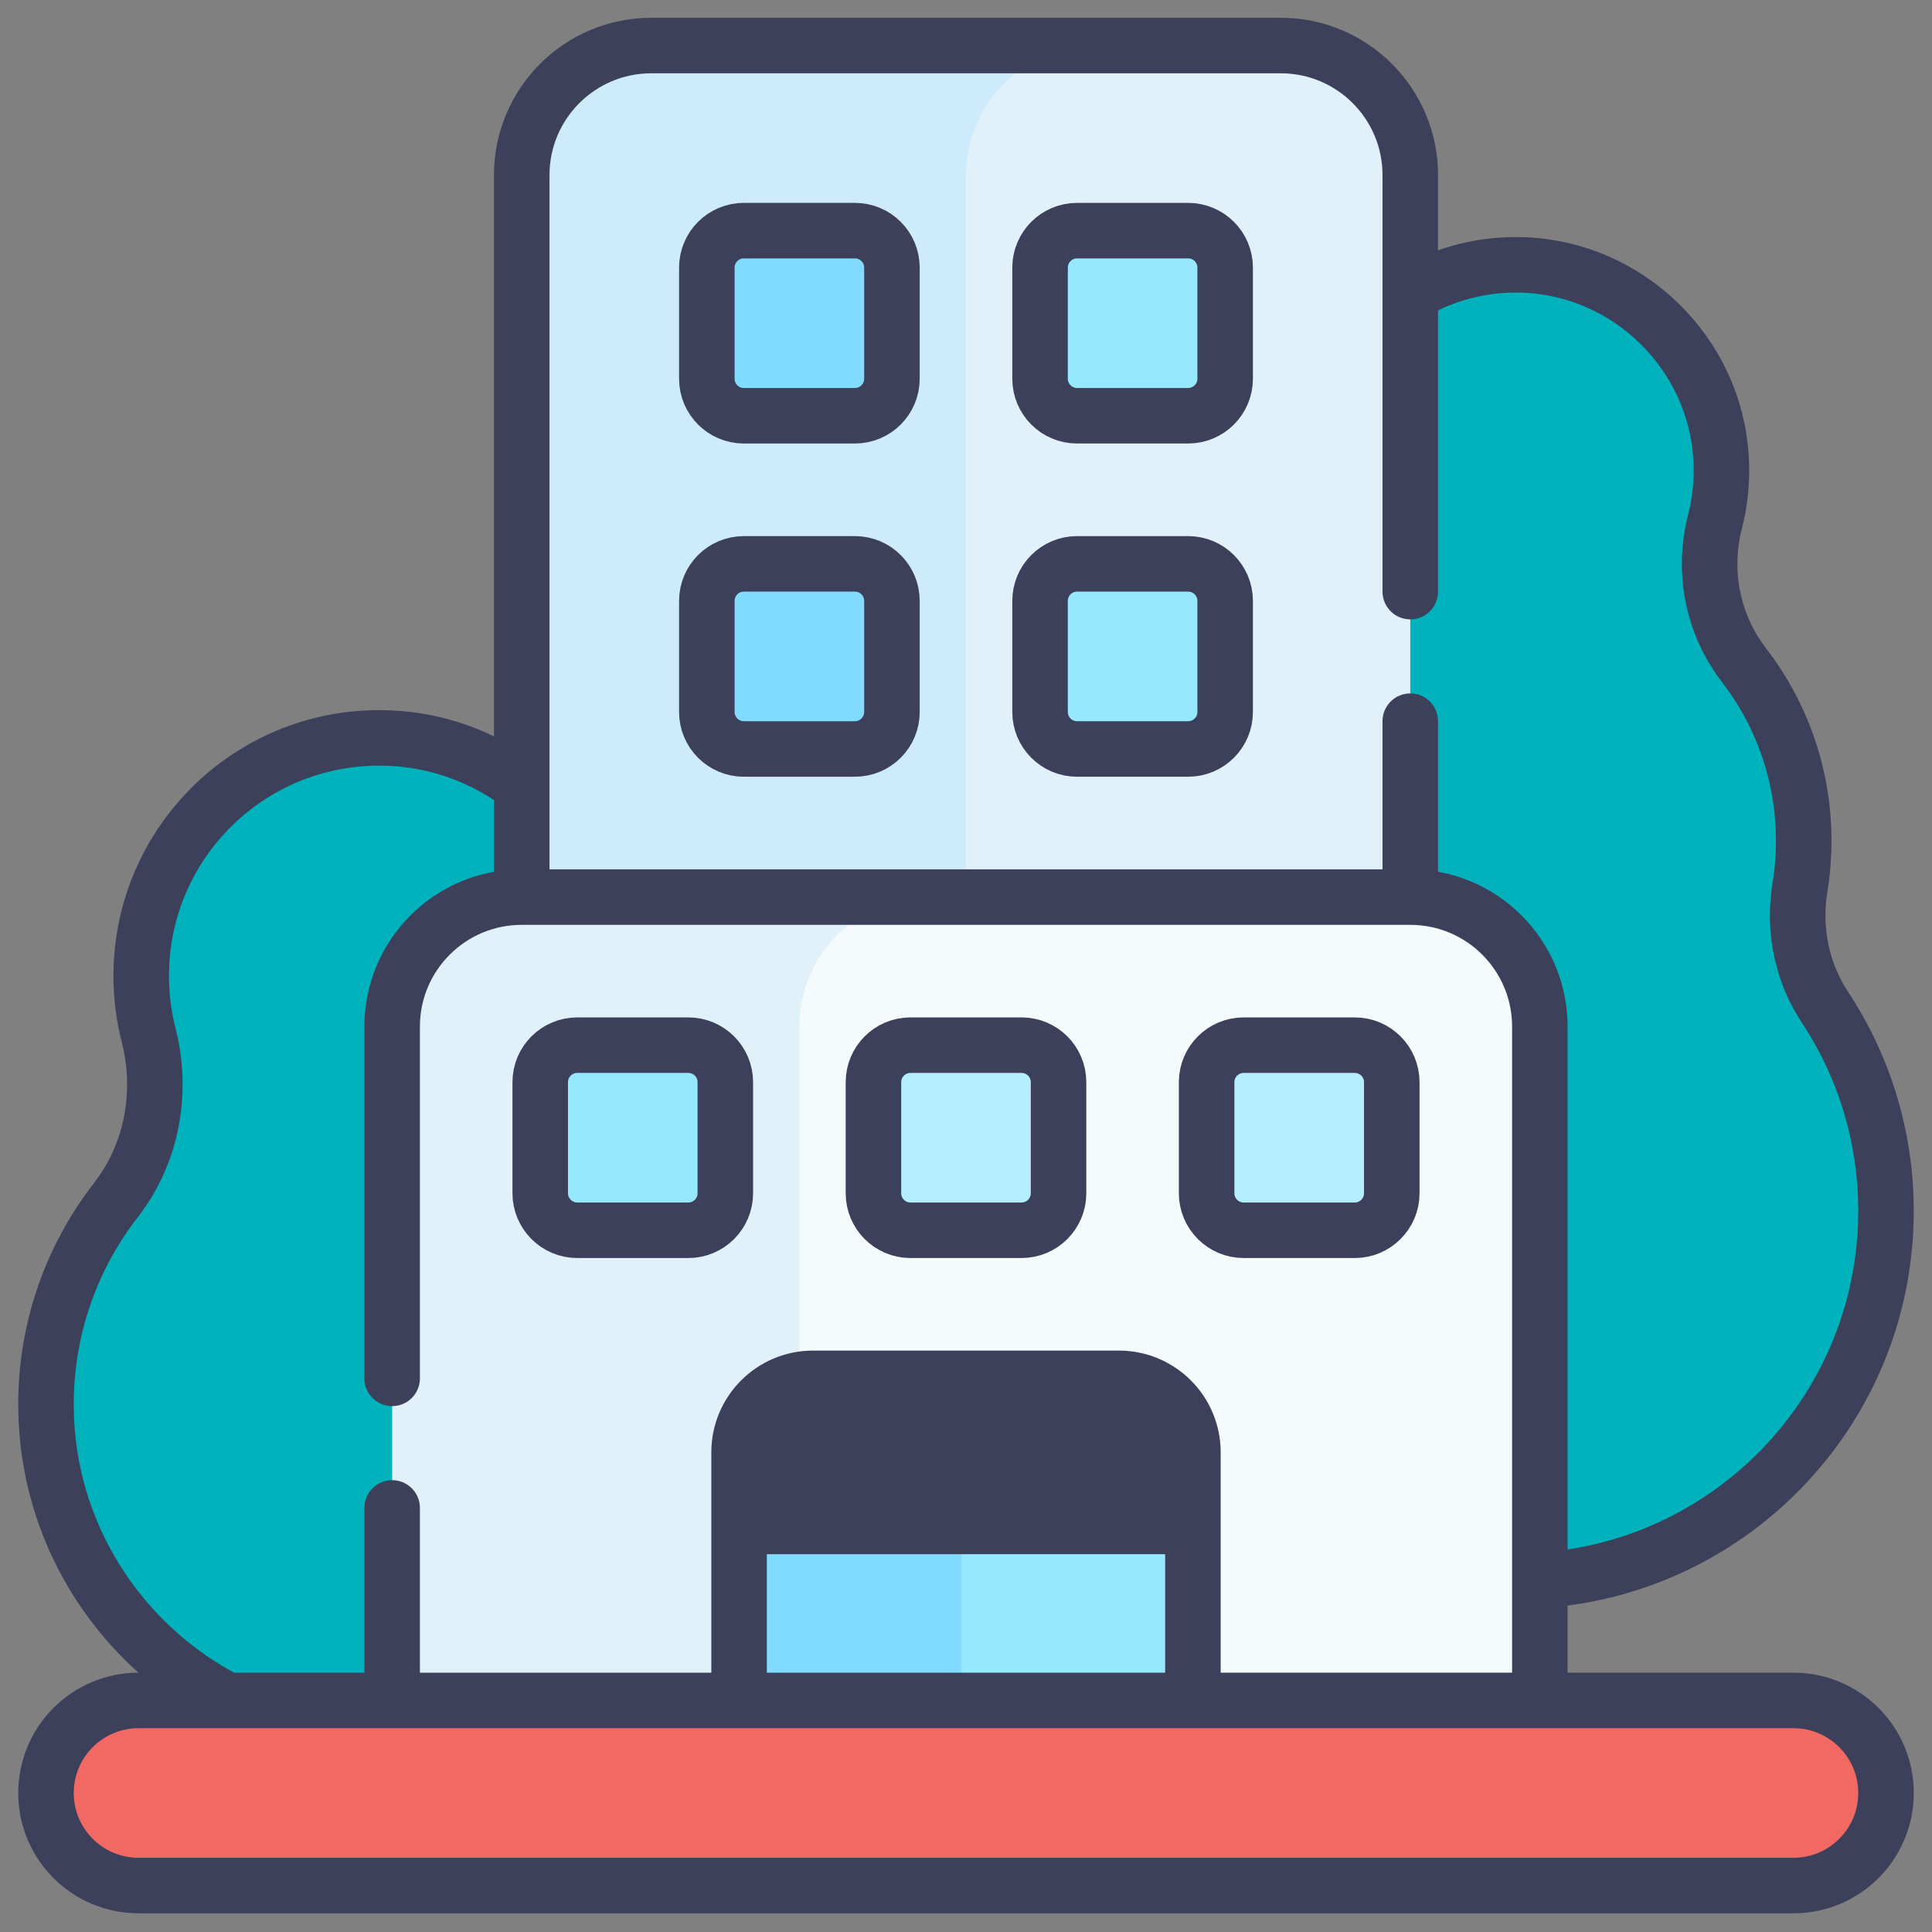
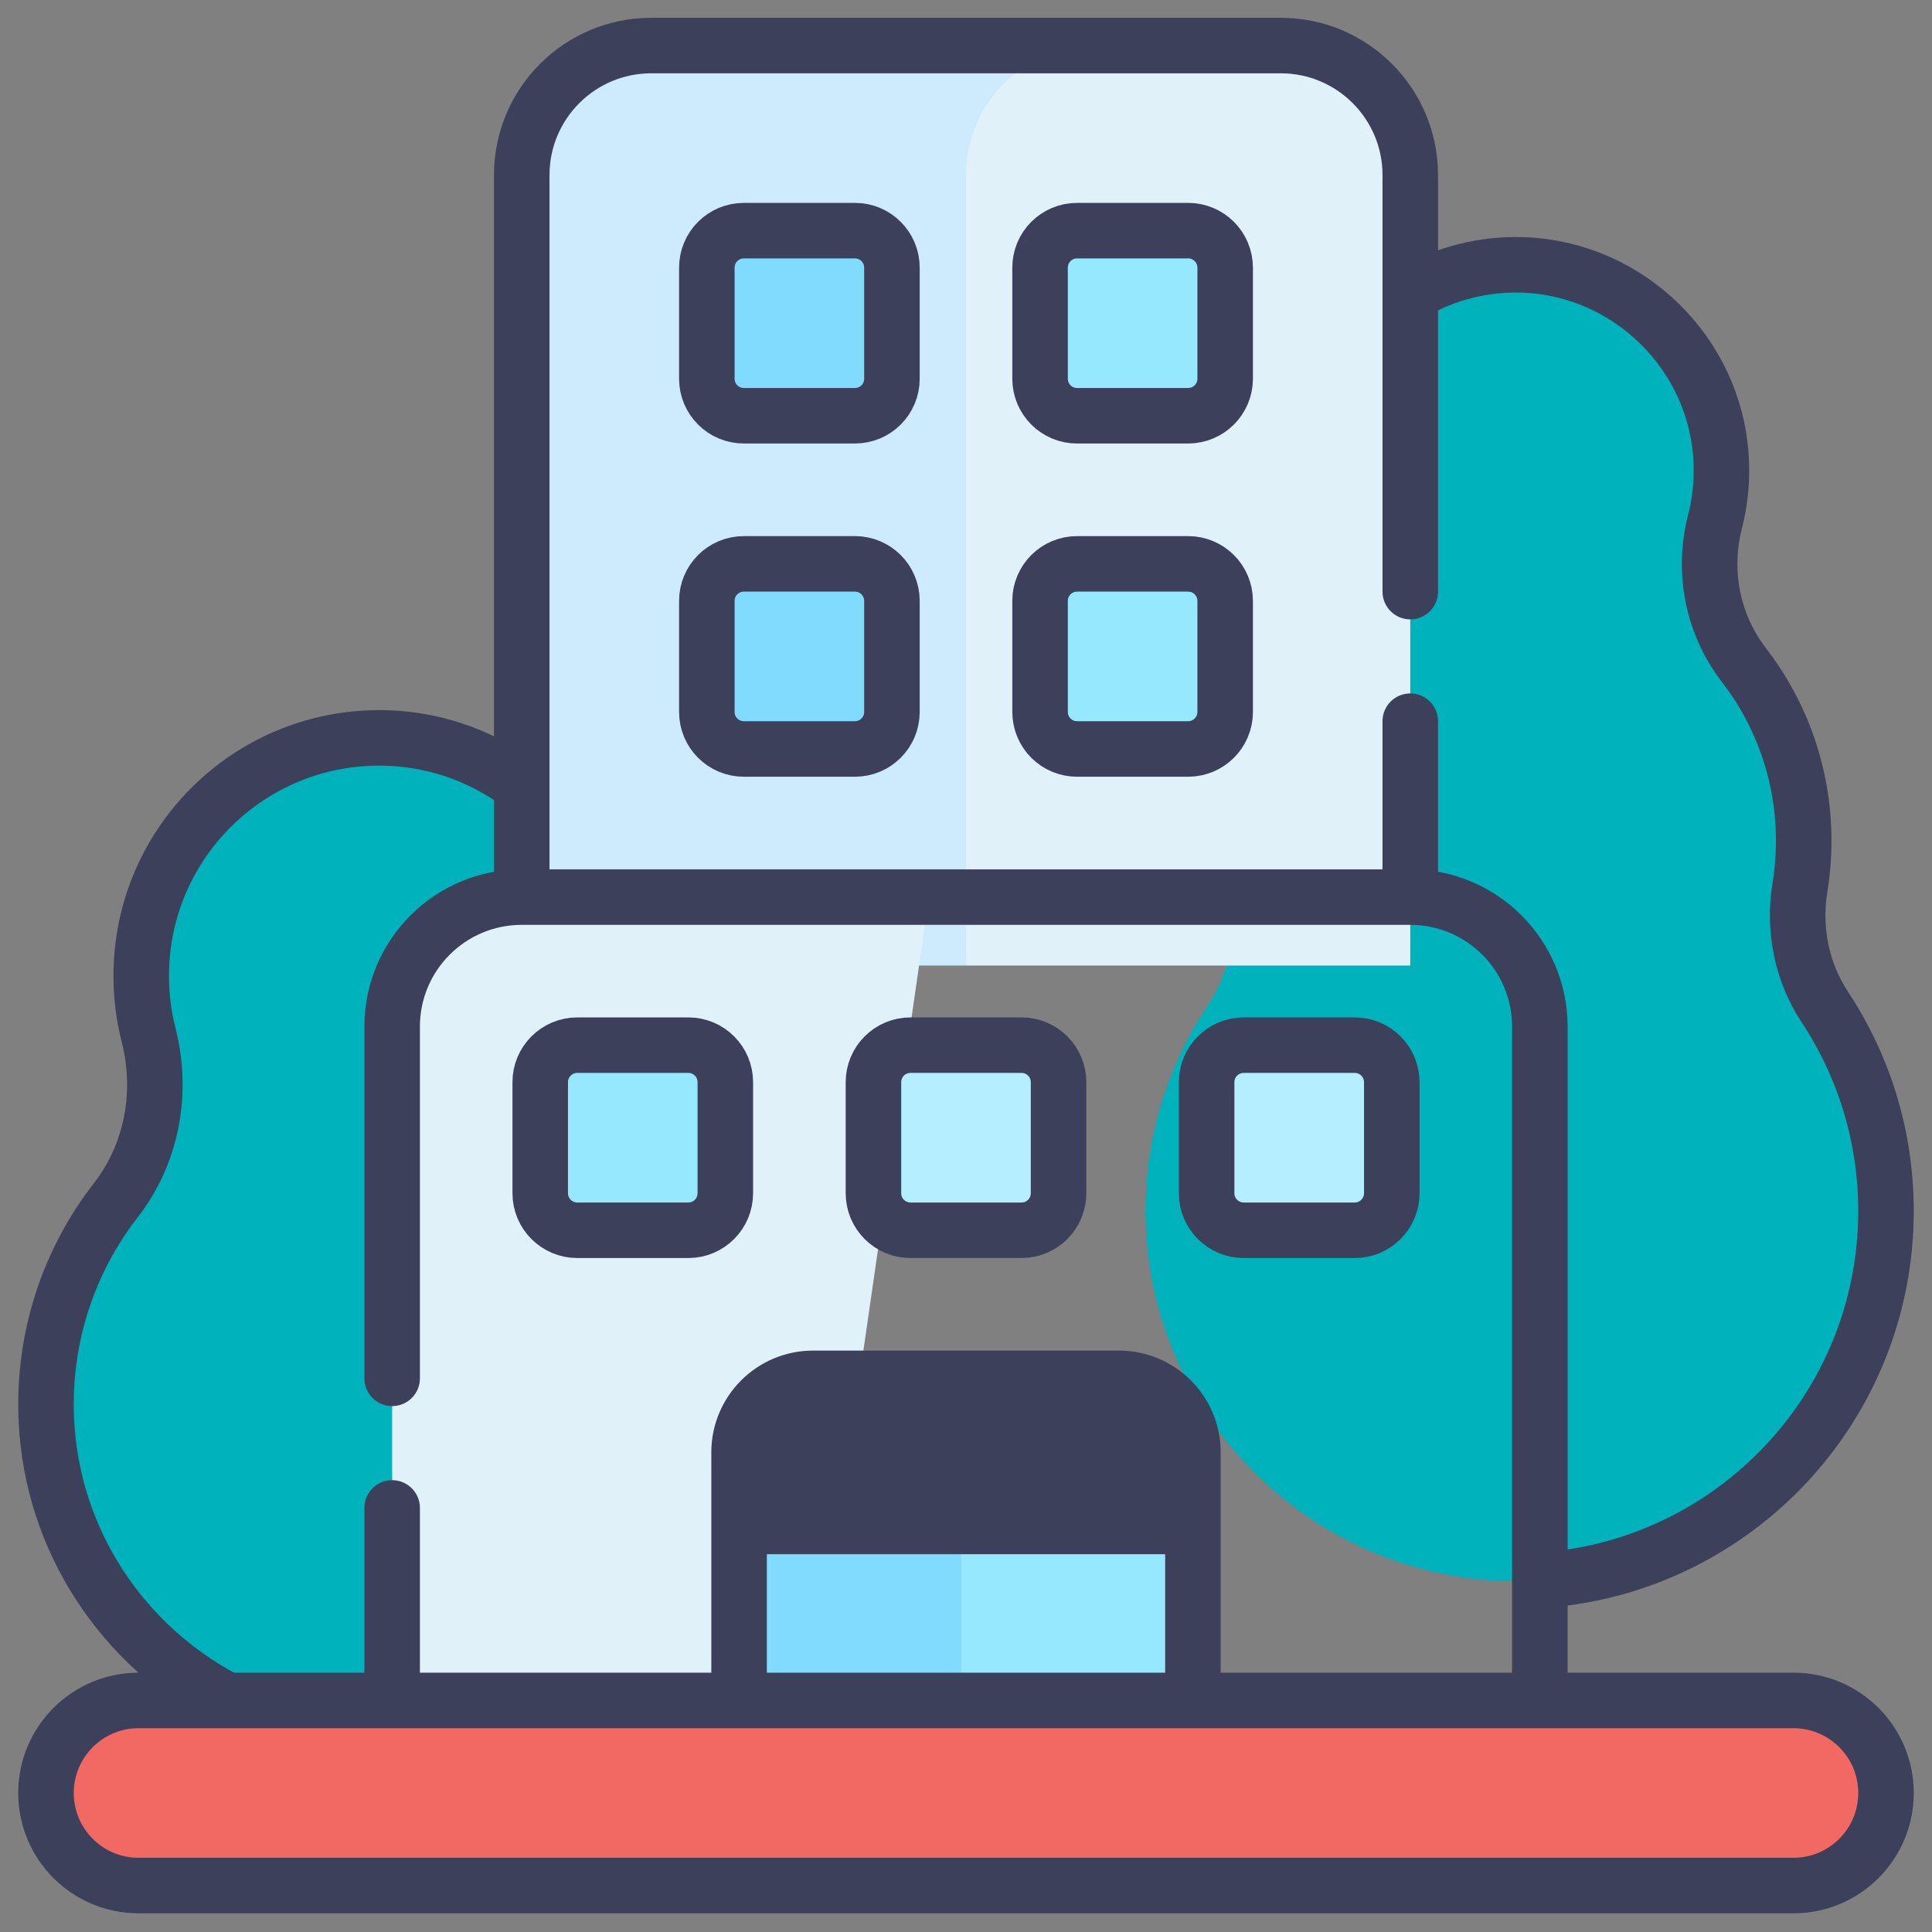
<svg xmlns="http://www.w3.org/2000/svg" width="42" height="42" viewBox="0 0 42 42" fill="none">
  <rect x="0" y="0" width="42" height="42" fill="#808080" stroke="none" />
  <path d="M13.986 26.113C13.194 25.085 12.932 23.762 13.255 22.506C13.386 21.994 13.441 21.453 13.408 20.893C13.306 19.214 12.389 17.748 11.055 16.878C10.298 16.384 9.406 16.082 8.452 16.045C5.499 15.929 3.07 18.288 3.07 21.214C3.07 21.657 3.125 22.087 3.23 22.497C3.548 23.744 3.309 25.073 2.519 26.09C1.502 27.399 0.924 29.068 1.008 30.873C1.184 34.648 4.292 37.68 8.069 37.769C9.134 37.794 10.149 37.589 11.067 37.2C13.665 36.099 15.487 33.526 15.487 30.527C15.487 28.866 14.927 27.335 13.986 26.113Z" fill="#00B2BB" />
-   <path d="M39.671 21.894C39.167 21.131 38.981 20.198 39.129 19.295C39.183 18.963 39.211 18.623 39.211 18.276C39.211 16.84 38.727 15.517 37.914 14.461C37.23 13.573 37.003 12.429 37.282 11.344C37.396 10.902 37.444 10.434 37.414 9.95C37.346 8.815 36.846 7.791 36.078 7.039C35.309 6.285 34.272 5.805 33.132 5.76C30.58 5.66 28.48 7.699 28.48 10.228C28.48 10.613 28.529 10.987 28.621 11.344C28.901 12.434 28.662 13.582 27.977 14.477C27.171 15.53 26.692 16.847 26.692 18.276C26.692 18.643 26.723 19.002 26.784 19.352C26.937 20.235 26.73 21.142 26.235 21.89C25.393 23.162 24.903 24.686 24.903 26.325C24.903 30.13 27.587 33.351 31.163 34.171C31.703 34.295 32.263 34.364 32.838 34.372C37.335 34.435 41 30.808 41 26.325C41 24.688 40.511 23.165 39.671 21.894Z" fill="#00B2BB" />
+   <path d="M39.671 21.894C39.167 21.131 38.981 20.198 39.129 19.295C39.183 18.963 39.211 18.623 39.211 18.276C39.211 16.84 38.727 15.517 37.914 14.461C37.23 13.573 37.003 12.429 37.282 11.344C37.396 10.902 37.444 10.434 37.414 9.95C35.309 6.285 34.272 5.805 33.132 5.76C30.58 5.66 28.48 7.699 28.48 10.228C28.48 10.613 28.529 10.987 28.621 11.344C28.901 12.434 28.662 13.582 27.977 14.477C27.171 15.53 26.692 16.847 26.692 18.276C26.692 18.643 26.723 19.002 26.784 19.352C26.937 20.235 26.73 21.142 26.235 21.89C25.393 23.162 24.903 24.686 24.903 26.325C24.903 30.13 27.587 33.351 31.163 34.171C31.703 34.295 32.263 34.364 32.838 34.372C37.335 34.435 41 30.808 41 26.325C41 24.688 40.511 23.165 39.671 21.894Z" fill="#00B2BB" />
  <path d="M23.817 0.99H14.159C12.603 0.99 11.342 2.251 11.342 3.807V20.99H21L23.817 0.99Z" fill="#CDEBFC" />
  <path d="M27.841 0.99H23.817C22.261 0.99 21 2.251 21 3.807V20.99H30.658V3.807C30.658 2.251 29.397 0.99 27.841 0.99Z" fill="#E1F1FA" />
  <path d="M16.171 5.014H18.585C19.03 5.014 19.39 5.374 19.39 5.819V8.233C19.39 8.678 19.03 9.038 18.585 9.038H16.171C15.726 9.038 15.366 8.678 15.366 8.233V5.819C15.366 5.374 15.726 5.014 16.171 5.014Z" fill="#80DBFF" />
  <path d="M23.414 5.014H25.829C26.273 5.014 26.634 5.374 26.634 5.819V8.233C26.634 8.678 26.273 9.038 25.829 9.038H23.414C22.97 9.038 22.61 8.678 22.61 8.233V5.819C22.61 5.374 22.97 5.014 23.414 5.014Z" fill="#96E8FF" />
  <path d="M16.171 12.258H18.585C19.03 12.258 19.39 12.618 19.39 13.063V15.477C19.39 15.922 19.03 16.282 18.585 16.282H16.171C15.726 16.282 15.366 15.922 15.366 15.477V13.063C15.366 12.618 15.726 12.258 16.171 12.258Z" fill="#80DBFF" />
  <path d="M23.414 12.258H25.829C26.273 12.258 26.634 12.618 26.634 13.063V15.477C26.634 15.922 26.273 16.282 25.829 16.282H23.414C22.97 16.282 22.61 15.922 22.61 15.477V13.063C22.61 12.618 22.97 12.258 23.414 12.258Z" fill="#96E8FF" />
  <path d="M20.195 19.502H11.342C9.786 19.502 8.525 20.763 8.525 22.318V38.978H17.378L20.195 19.502Z" fill="#E1F1FA" />
-   <path d="M30.658 19.502H20.195C18.639 19.502 17.378 20.763 17.378 22.318V38.978H33.475V22.318C33.475 20.763 32.214 19.502 30.658 19.502Z" fill="#F5FAFC" />
  <path d="M12.549 22.721H14.964C15.408 22.721 15.768 23.081 15.768 23.526V25.94C15.768 26.384 15.408 26.745 14.964 26.745H12.549C12.105 26.745 11.744 26.384 11.744 25.94V23.526C11.744 23.081 12.105 22.721 12.549 22.721Z" fill="#96E8FF" />
  <path d="M19.793 22.721H22.207C22.652 22.721 23.012 23.081 23.012 23.526V25.94C23.012 26.384 22.652 26.745 22.207 26.745H19.793C19.348 26.745 18.988 26.384 18.988 25.94V23.526C18.988 23.081 19.348 22.721 19.793 22.721Z" fill="#B5EFFF" />
  <path d="M20.896 31.607L16.067 33.183V38.978H20.896L22.119 35.293L20.896 31.607Z" fill="#80DBFF" />
  <path d="M21 31.574L20.896 31.608V33.183V38.978H25.933V33.183L21 31.574Z" fill="#96E8FF" />
  <path d="M27.036 22.721H29.451C29.895 22.721 30.256 23.081 30.256 23.526V25.94C30.256 26.384 29.895 26.745 29.451 26.745H27.036C26.592 26.745 26.231 26.384 26.231 25.94V23.526C26.231 23.081 26.592 22.721 27.036 22.721Z" fill="#B5EFFF" />
  <path d="M17.097 36.966H3.012C1.901 36.966 1 37.867 1 38.978C1 40.09 1.901 40.99 3.012 40.99H17.097V36.966Z" fill="#F26863" />
  <path d="M41 38.978C41 37.867 40.099 36.966 38.988 36.966H17.096C15.985 36.966 15.085 37.867 15.085 38.978C15.085 40.09 15.985 40.99 17.096 40.99H38.988C40.099 40.99 41 40.09 41 38.978Z" fill="#F26863" />
  <path d="M22.506 29.964H17.677C16.788 29.964 16.067 30.684 16.067 31.573V33.183H20.896L22.506 29.964Z" fill="#3D405B" />
  <path d="M25.933 31.573C25.933 30.684 25.212 29.964 24.323 29.964H22.506C21.617 29.964 20.896 30.684 20.896 31.573V33.183H25.933V31.573Z" fill="#3D405B" />
  <path d="M11.285 17.037C11.21 16.982 11.133 16.929 11.055 16.878C10.298 16.384 9.406 16.082 8.452 16.045C5.499 15.929 3.07 18.288 3.07 21.214C3.07 21.657 3.125 22.087 3.23 22.497C3.548 23.744 3.309 25.073 2.519 26.09C1.502 27.399 0.924 29.068 1.008 30.873C1.13 33.504 2.677 35.774 4.882 36.938" stroke="#3D405B" stroke-width="1.207" stroke-miterlimit="10" stroke-linecap="round" stroke-linejoin="round" />
  <path d="M33.547 34.351C37.714 34.047 41 30.57 41 26.325C41 24.688 40.511 23.165 39.671 21.894C39.167 21.131 38.981 20.198 39.129 19.295C39.183 18.963 39.211 18.623 39.211 18.276C39.211 16.84 38.727 15.517 37.914 14.461C37.23 13.573 37.004 12.429 37.282 11.344C37.396 10.902 37.444 10.434 37.414 9.95C37.346 8.815 36.846 7.791 36.078 7.039C35.309 6.285 34.272 5.805 33.132 5.76C32.252 5.726 31.427 5.945 30.722 6.351" stroke="#3D405B" stroke-width="1.207" stroke-miterlimit="10" stroke-linecap="round" stroke-linejoin="round" />
  <path d="M30.658 15.678V19.402" stroke="#3D405B" stroke-width="1.207" stroke-miterlimit="10" stroke-linecap="round" stroke-linejoin="round" />
  <path d="M11.342 19.42V3.807C11.342 2.251 12.603 0.99 14.159 0.99H27.841C29.397 0.99 30.658 2.251 30.658 3.807V12.861" stroke="#3D405B" stroke-width="1.207" stroke-miterlimit="10" stroke-linecap="round" stroke-linejoin="round" />
  <path d="M16.171 5.014H18.585C19.03 5.014 19.39 5.374 19.39 5.819V8.233C19.39 8.678 19.03 9.038 18.585 9.038H16.171C15.726 9.038 15.366 8.678 15.366 8.233V5.819C15.366 5.374 15.726 5.014 16.171 5.014Z" stroke="#3D405B" stroke-width="1.207" stroke-miterlimit="10" stroke-linecap="round" stroke-linejoin="round" />
  <path d="M23.414 5.014H25.829C26.273 5.014 26.634 5.374 26.634 5.819V8.233C26.634 8.678 26.273 9.038 25.829 9.038H23.414C22.97 9.038 22.61 8.678 22.61 8.233V5.819C22.61 5.374 22.97 5.014 23.414 5.014Z" stroke="#3D405B" stroke-width="1.207" stroke-miterlimit="10" stroke-linecap="round" stroke-linejoin="round" />
  <path d="M16.171 12.258H18.585C19.03 12.258 19.39 12.618 19.39 13.063V15.477C19.39 15.922 19.03 16.282 18.585 16.282H16.171C15.726 16.282 15.366 15.922 15.366 15.477V13.063C15.366 12.618 15.726 12.258 16.171 12.258Z" stroke="#3D405B" stroke-width="1.207" stroke-miterlimit="10" stroke-linecap="round" stroke-linejoin="round" />
  <path d="M23.414 12.258H25.829C26.273 12.258 26.634 12.618 26.634 13.063V15.477C26.634 15.922 26.273 16.282 25.829 16.282H23.414C22.97 16.282 22.61 15.922 22.61 15.477V13.063C22.61 12.618 22.97 12.258 23.414 12.258Z" stroke="#3D405B" stroke-width="1.207" stroke-miterlimit="10" stroke-linecap="round" stroke-linejoin="round" />
  <path d="M8.525 29.964V22.318C8.525 20.763 9.786 19.502 11.342 19.502H30.658C32.214 19.502 33.475 20.763 33.475 22.318V36.831" stroke="#3D405B" stroke-width="1.207" stroke-miterlimit="10" stroke-linecap="round" stroke-linejoin="round" />
  <path d="M8.525 36.831V32.781" stroke="#3D405B" stroke-width="1.207" stroke-miterlimit="10" stroke-linecap="round" stroke-linejoin="round" />
  <path d="M12.549 22.721H14.964C15.408 22.721 15.768 23.081 15.768 23.526V25.94C15.768 26.384 15.408 26.745 14.964 26.745H12.549C12.105 26.745 11.744 26.384 11.744 25.94V23.526C11.744 23.081 12.105 22.721 12.549 22.721Z" stroke="#3D405B" stroke-width="1.207" stroke-miterlimit="10" stroke-linecap="round" stroke-linejoin="round" />
  <path d="M19.793 22.721H22.207C22.652 22.721 23.012 23.081 23.012 23.526V25.94C23.012 26.384 22.652 26.745 22.207 26.745H19.793C19.348 26.745 18.988 26.384 18.988 25.94V23.526C18.988 23.081 19.348 22.721 19.793 22.721Z" stroke="#3D405B" stroke-width="1.207" stroke-miterlimit="10" stroke-linecap="round" stroke-linejoin="round" />
  <path d="M27.036 22.721H29.451C29.895 22.721 30.256 23.081 30.256 23.526V25.94C30.256 26.384 29.895 26.745 29.451 26.745H27.036C26.592 26.745 26.231 26.384 26.231 25.94V23.526C26.231 23.081 26.592 22.721 27.036 22.721Z" stroke="#3D405B" stroke-width="1.207" stroke-miterlimit="10" stroke-linecap="round" stroke-linejoin="round" />
  <path d="M38.988 36.966H3.012C1.901 36.966 1 37.867 1 38.978C1 40.09 1.901 40.99 3.012 40.99H38.988C40.099 40.99 41 40.09 41 38.978C41 37.867 40.099 36.966 38.988 36.966Z" stroke="#3D405B" stroke-width="1.207" stroke-miterlimit="10" stroke-linecap="round" stroke-linejoin="round" />
  <path d="M25.933 36.831V31.573C25.933 30.684 25.212 29.964 24.323 29.964H17.677C16.788 29.964 16.067 30.684 16.067 31.573V36.831" stroke="#3D405B" stroke-width="1.207" stroke-miterlimit="10" stroke-linecap="round" stroke-linejoin="round" />
  <path d="M25.829 33.184H16.171" stroke="#3D405B" stroke-width="1.207" stroke-miterlimit="10" stroke-linecap="round" stroke-linejoin="round" />
</svg>